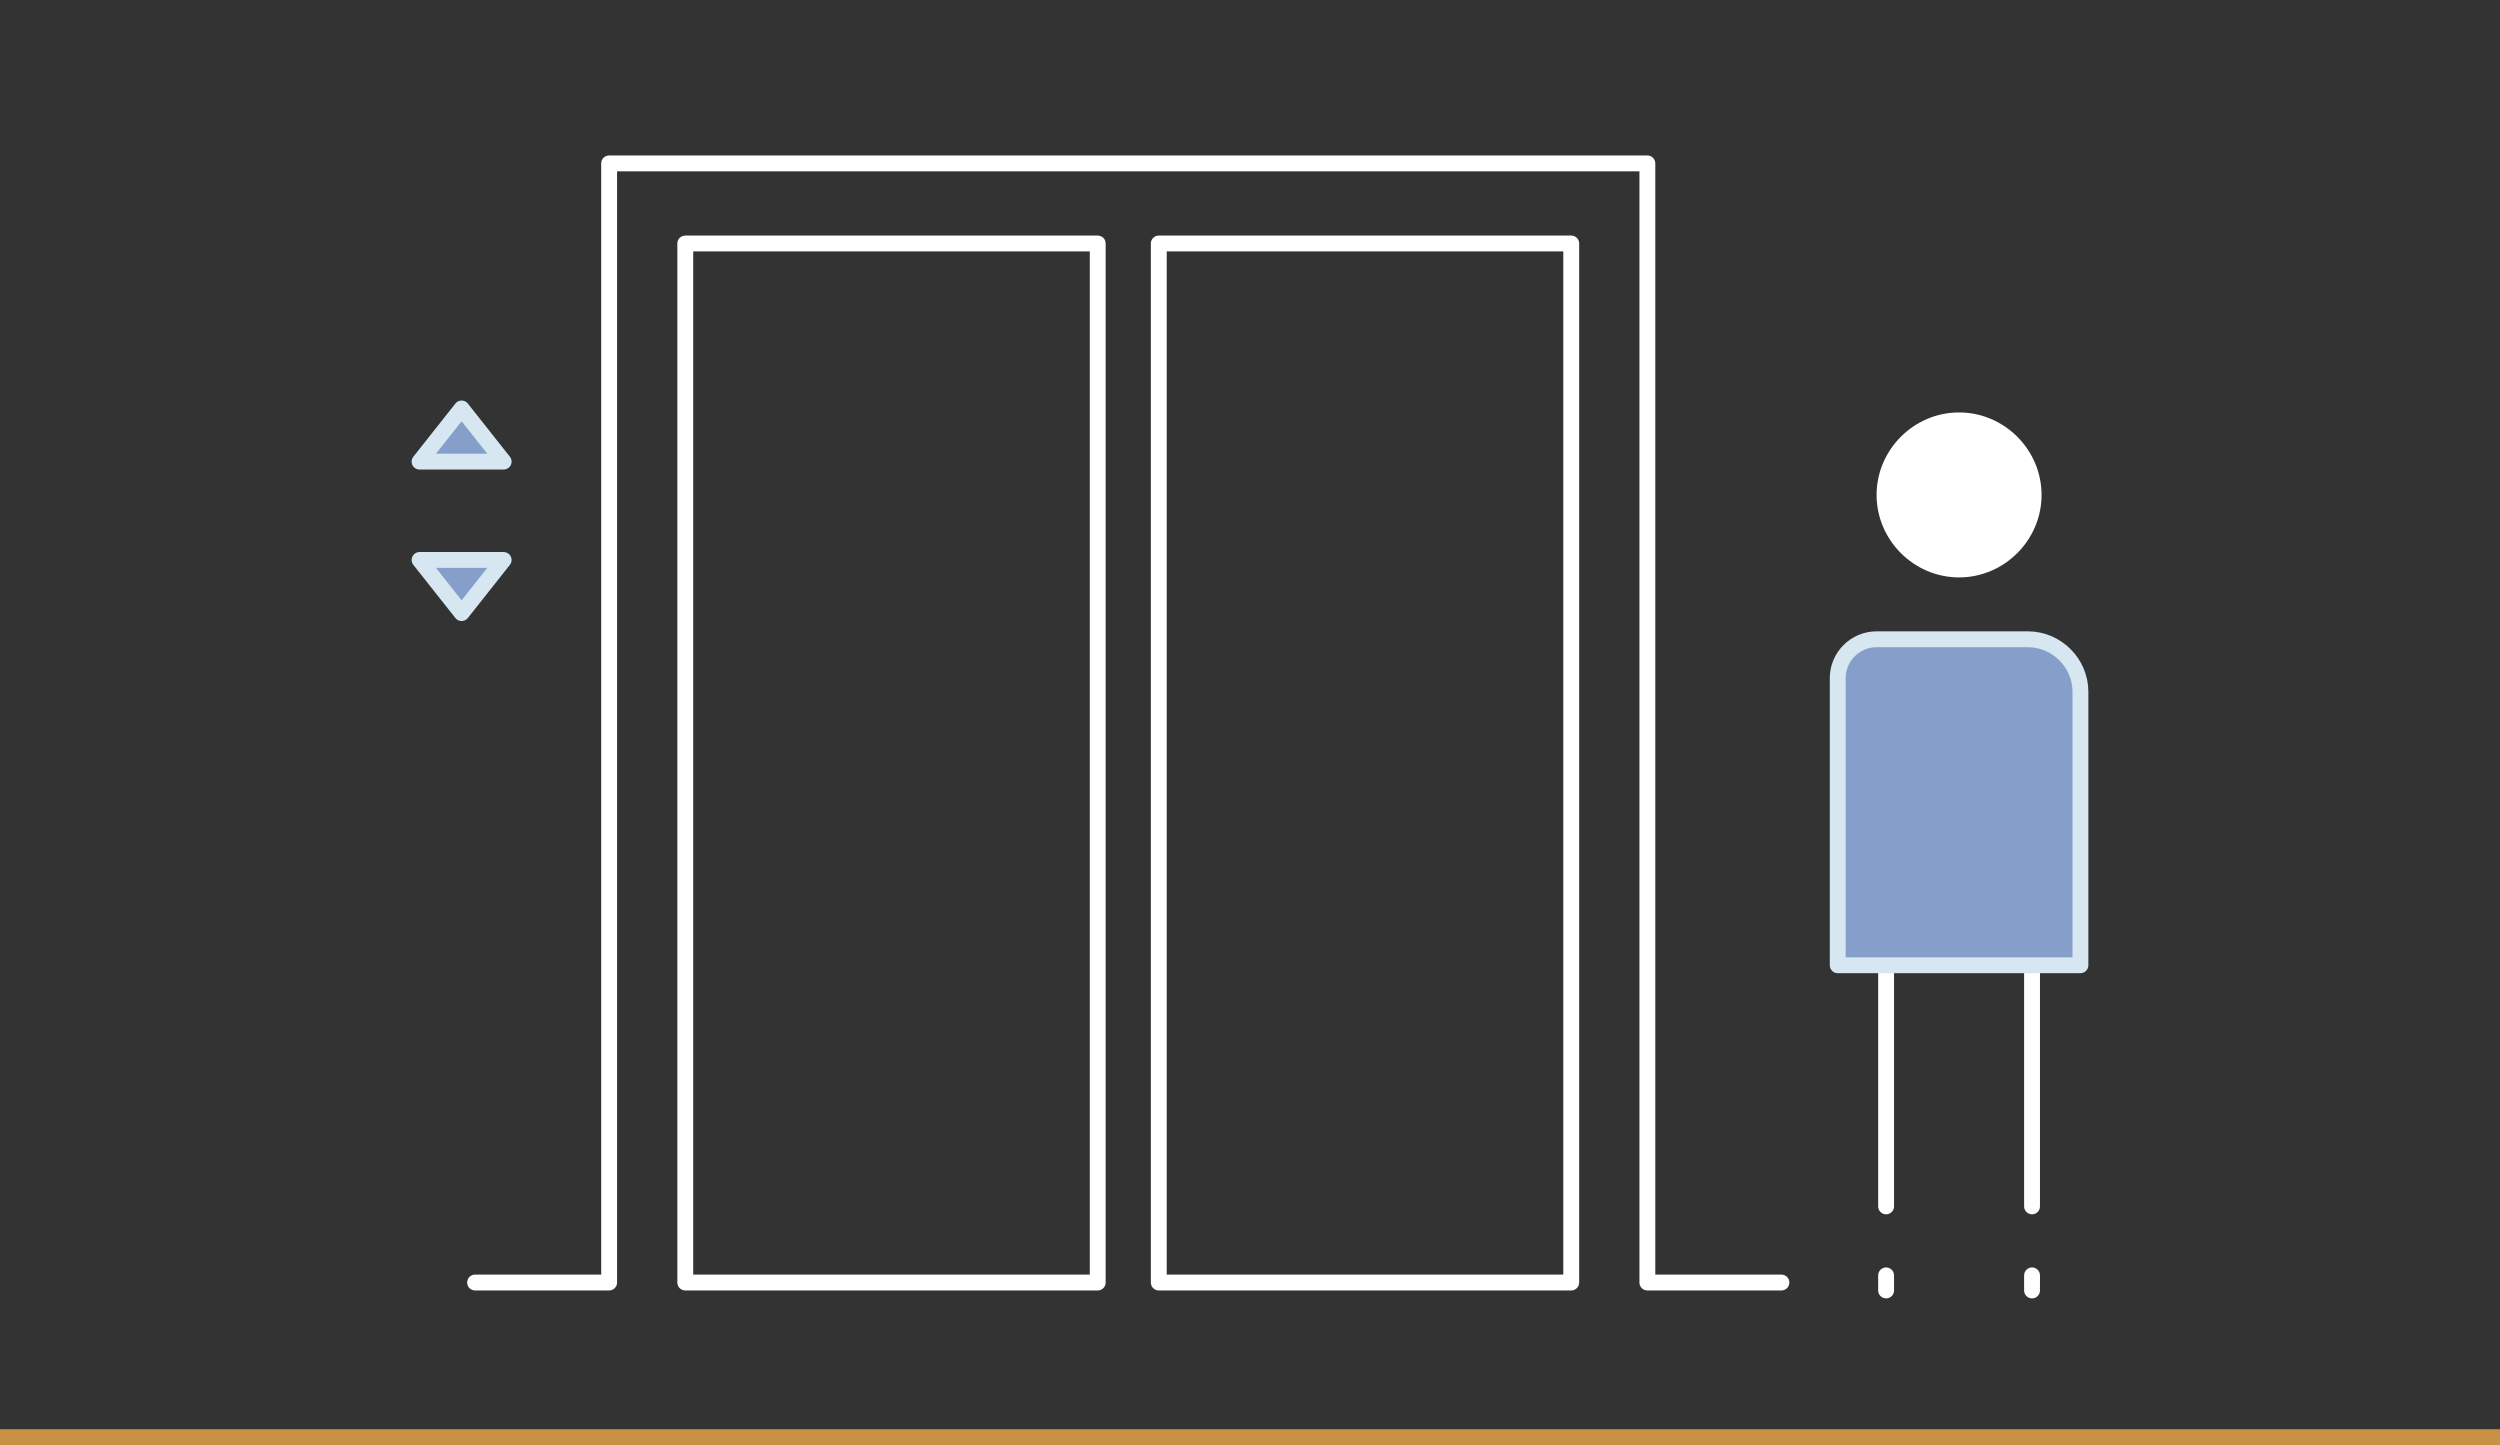
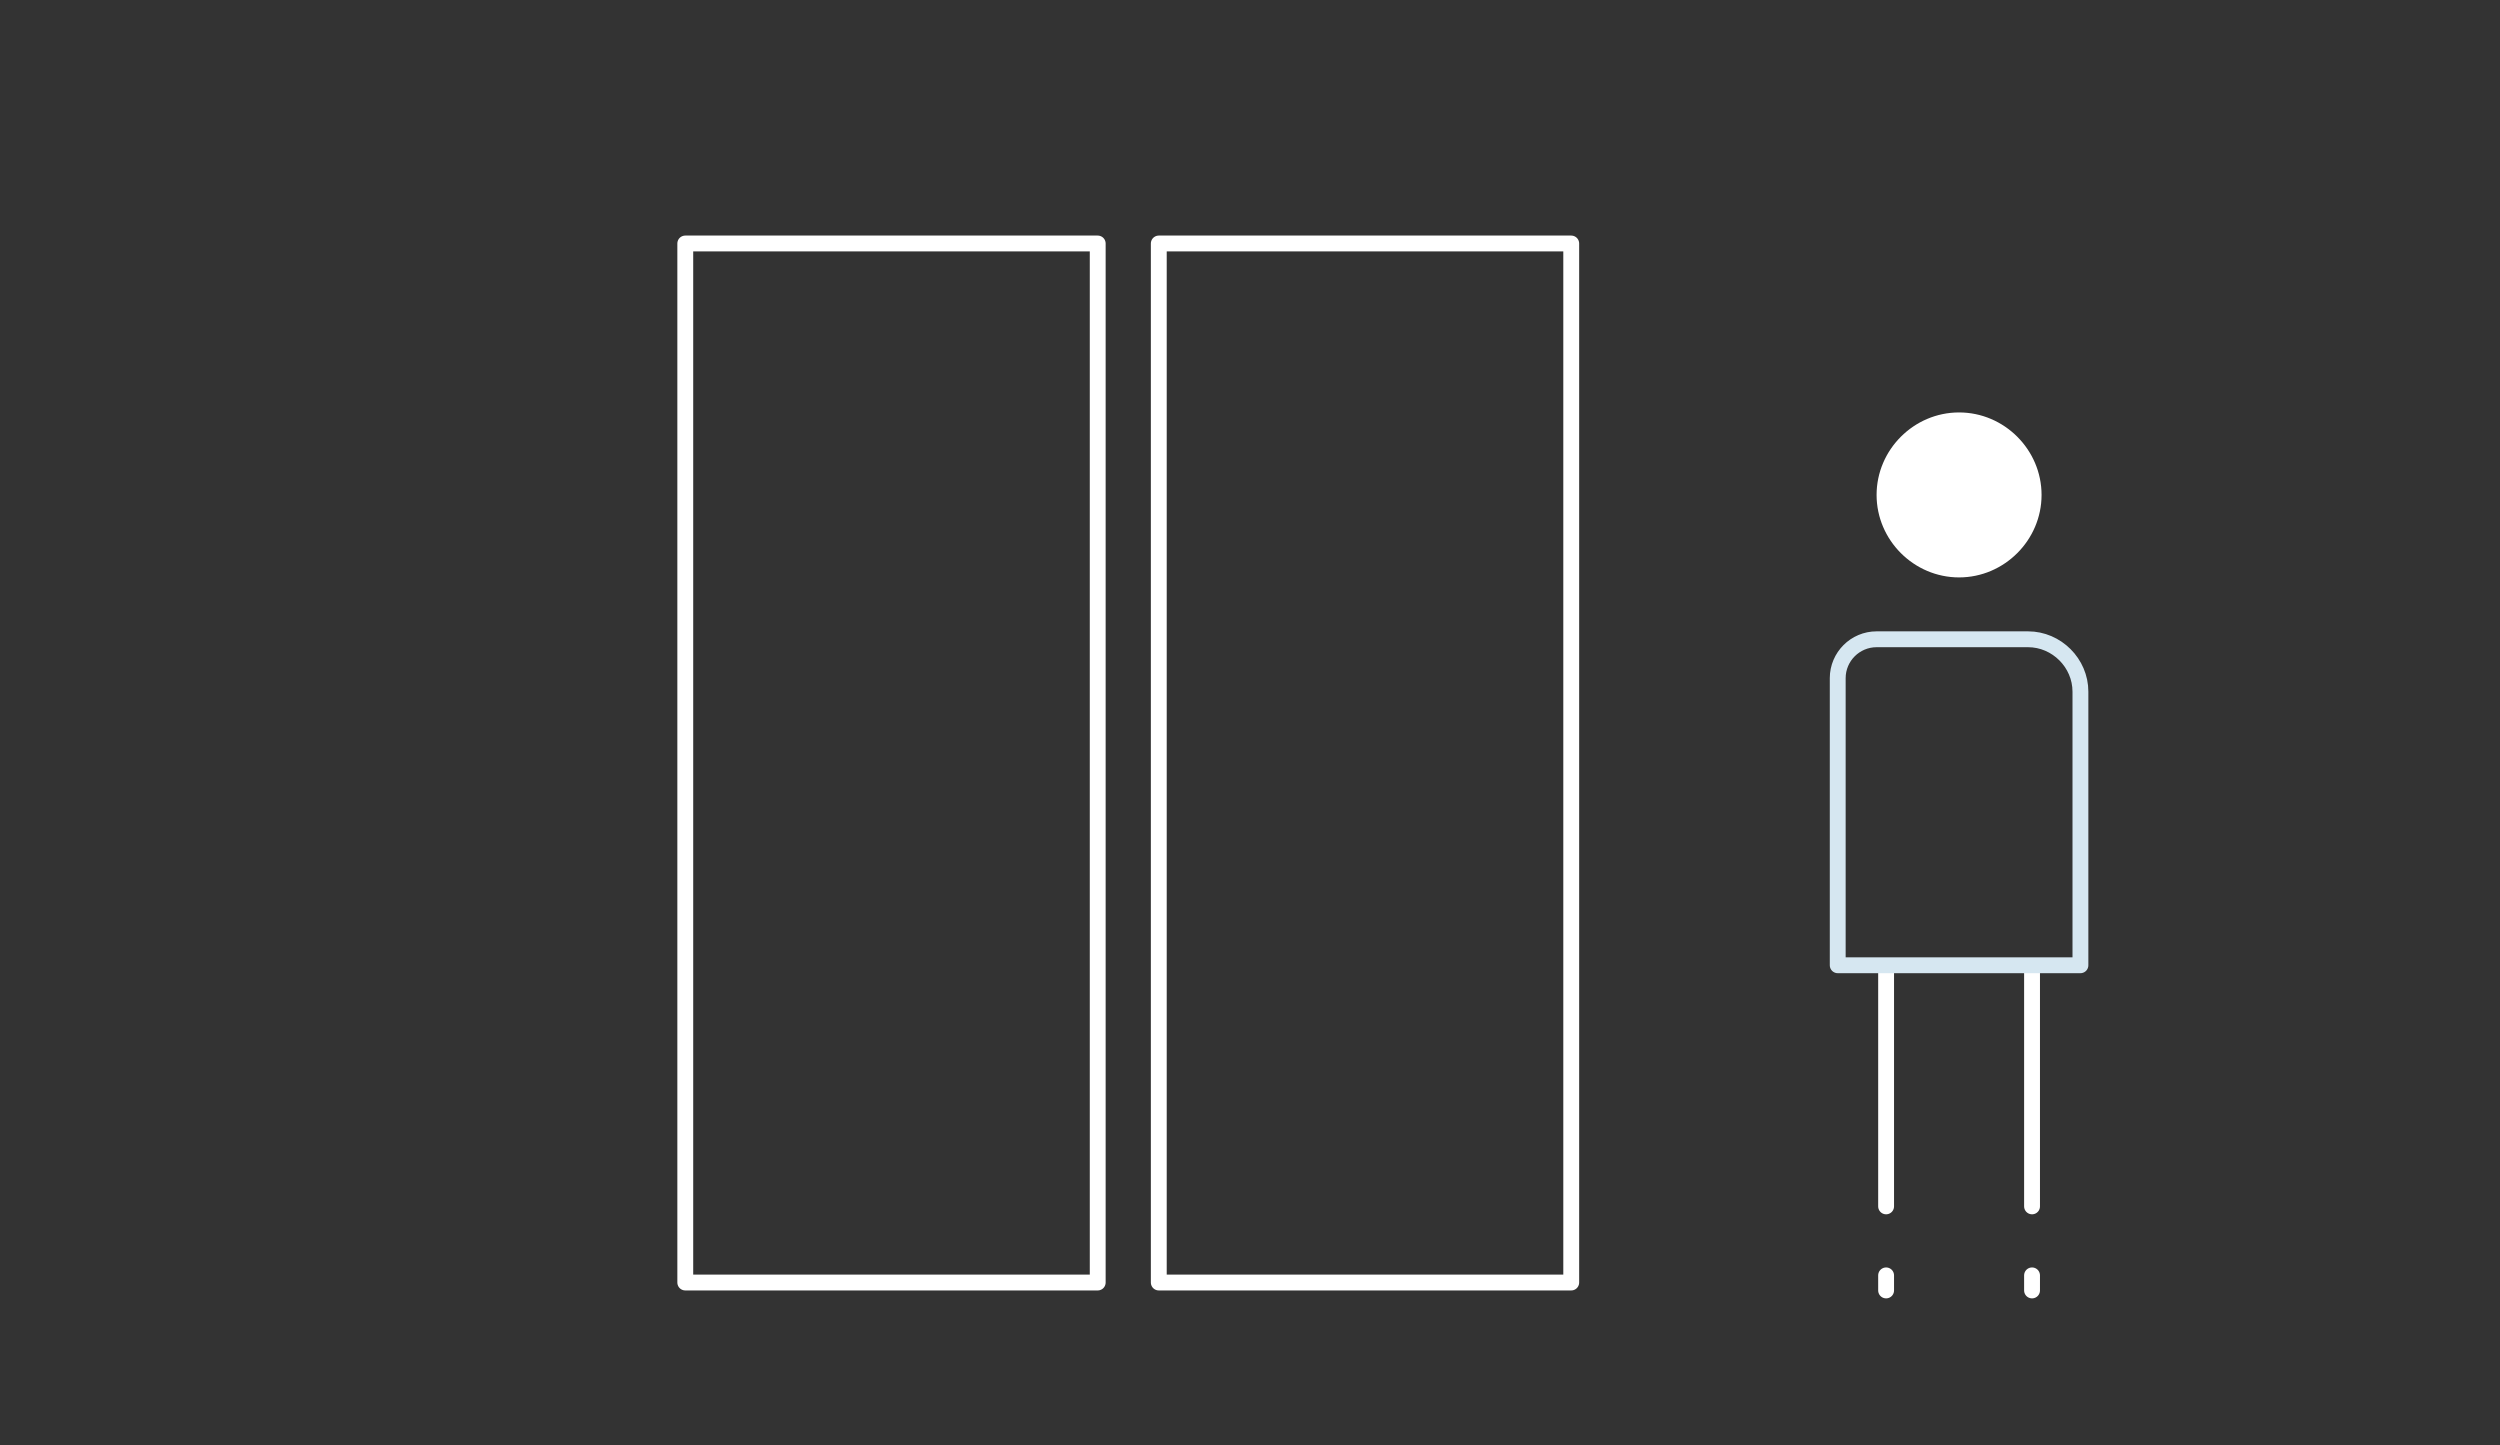
<svg xmlns="http://www.w3.org/2000/svg" version="1.1" id="Component_28_1" x="0px" y="0px" viewBox="0 0 315.2 182.2" style="enable-background:new 0 0 315.2 182.2;" xml:space="preserve">
  <rect x="0" y="0" width="315.2" height="182.2" fill="#333333" stroke="none" />
  <style type="text/css">
	.st0{fill:none;stroke:#C89146;stroke-width:2;}
	.st1{fill:none;stroke:#FFFFFF;stroke-width:2;stroke-linecap:round;stroke-linejoin:round;stroke-miterlimit:10;}
	.st2{fill:#FFFFFF;}
	.st3{fill:none;stroke:#FFFFFF;stroke-width:2;stroke-linecap:round;stroke-linejoin:round;}
	.st4{fill:#859FCA;}
	.st5{fill:none;stroke:#D6E7F1;stroke-width:2;stroke-linecap:round;stroke-linejoin:round;}
</style>
-   <path id="Path_51455" class="st0" d="M0,181.2h315.2" />
  <g>
-     <path class="st1" d="M224.6,161.7h-16.9V20.6H76.8v141.1H59.9 M76.8,161.7V20.6h130.9v141.1" />
    <path class="st2" d="M257.4,62.4c0,5.7-4.7,10.4-10.4,10.4s-10.4-4.7-10.4-10.4c0-5.7,4.7-10.4,10.4-10.4S257.4,56.7,257.4,62.4" />
    <path class="st3" d="M256.2,162.7L256.2,162.7v-1.9 M256.2,122v30.1 M237.8,162.7L237.8,162.7v-1.9 M237.8,122v30.1" />
-     <path class="st4" d="M262.3,121.7h-30.6V85.5c0-2.7,2.2-4.9,4.9-4.9h19.1c3.6,0,6.6,3,6.6,6.6V121.7z" />
    <path class="st5" d="M262.3,121.7h-30.6V85.5c0-2.7,2.2-4.9,4.9-4.9h19.1c3.6,0,6.6,3,6.6,6.6V121.7z" />
    <path class="st1" d="M146.1,161.7h52v-131h-52V161.7z M86.4,161.7h52v-131h-52V161.7z" />
-     <path class="st4" d="M58.2,51.5l5.3,6.7H52.9L58.2,51.5z M58.2,77.3l5.3-6.7H52.9L58.2,77.3z" />
-     <path class="st5" d="M58.2,51.5l5.3,6.7H52.9L58.2,51.5z M58.2,77.3l5.3-6.7H52.9L58.2,77.3z" />
  </g>
</svg>